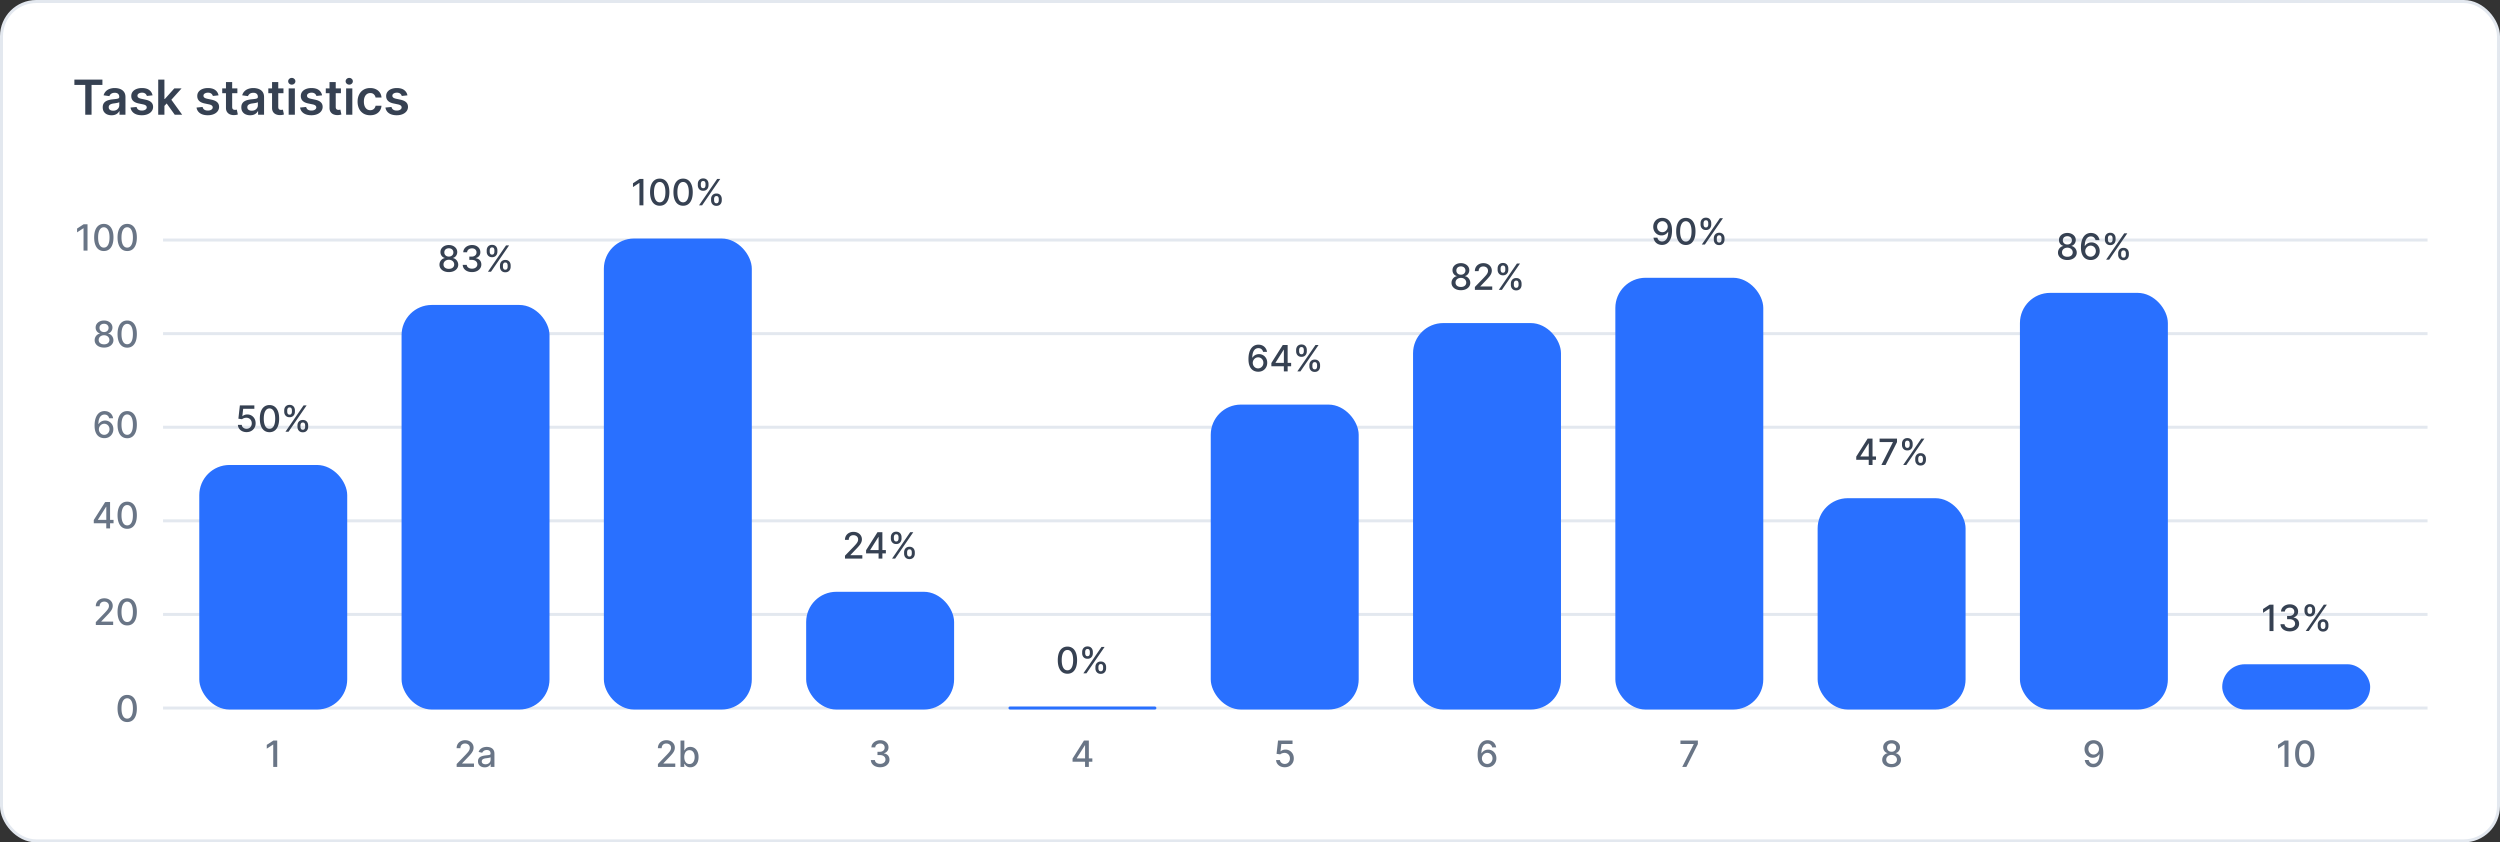
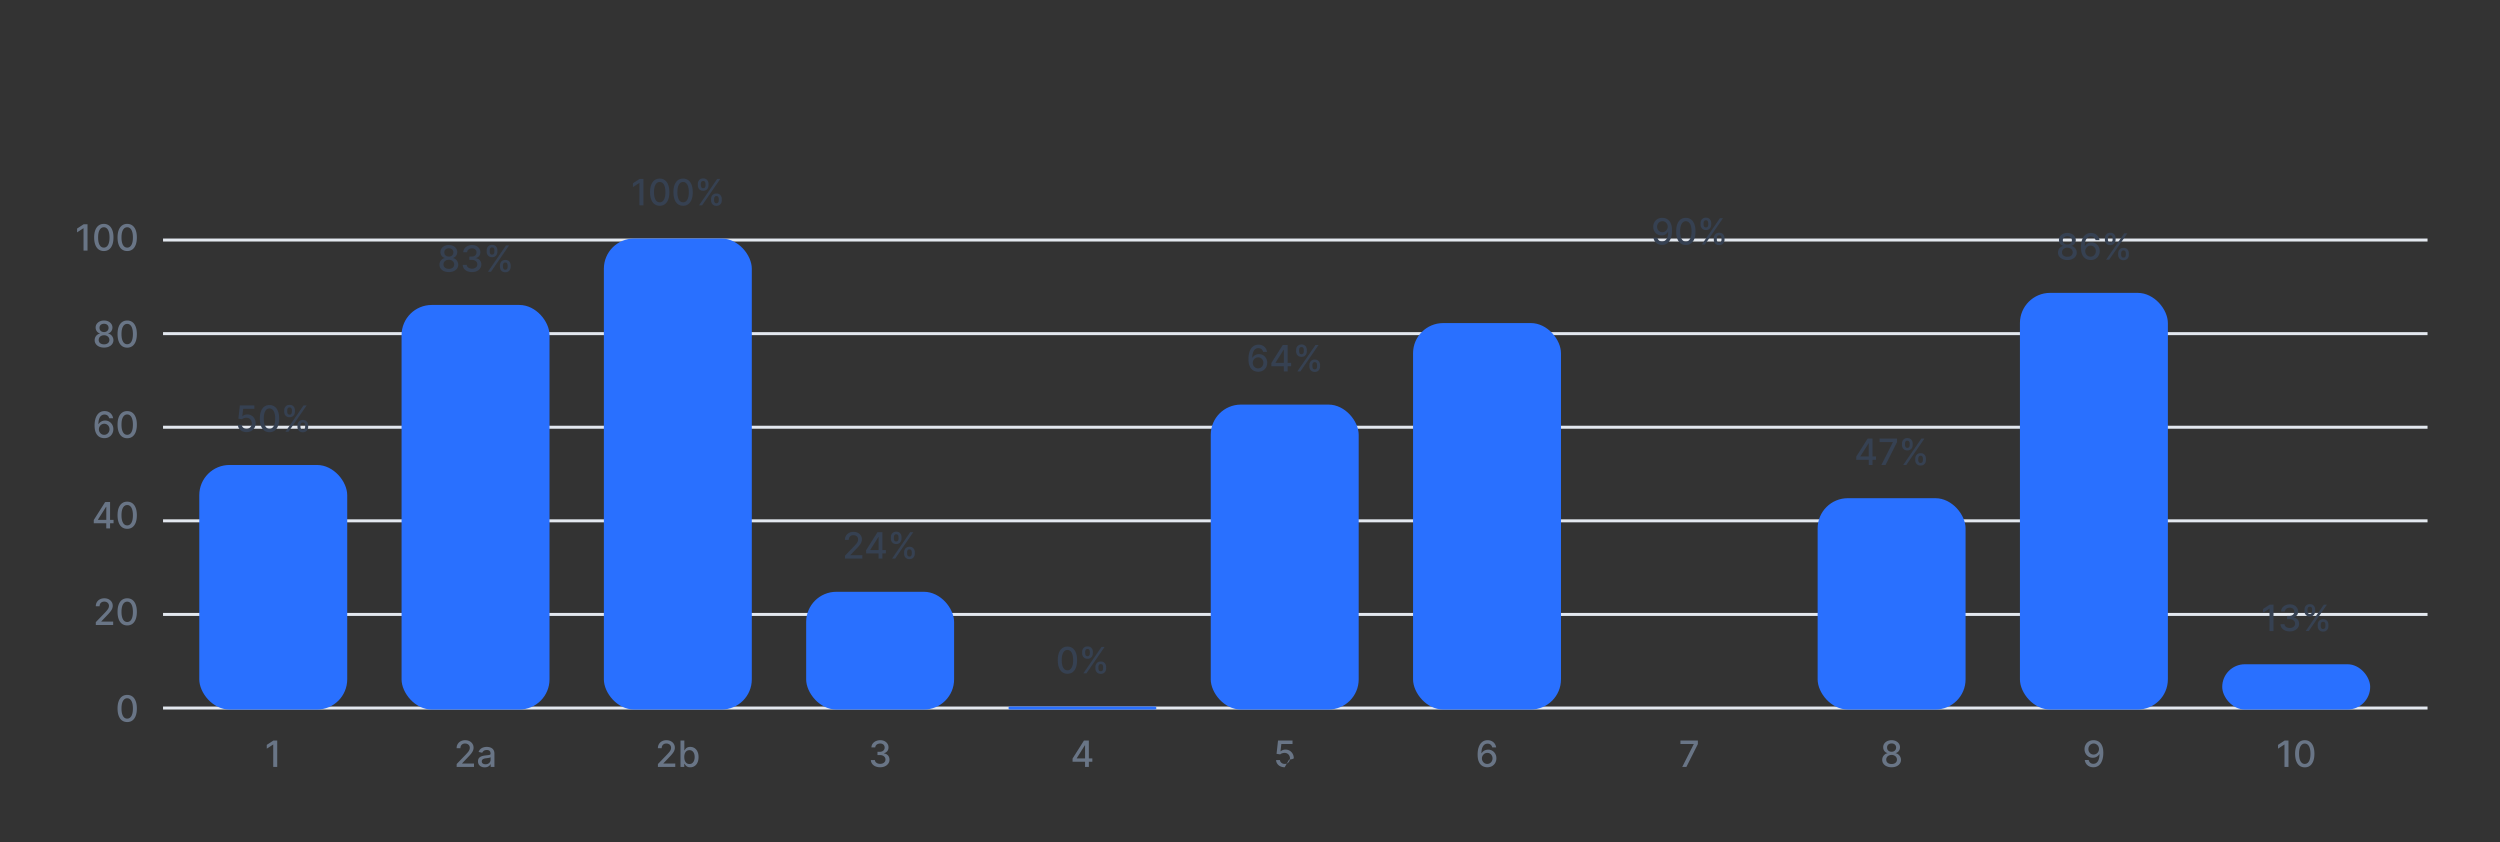
<svg xmlns="http://www.w3.org/2000/svg" width="828" height="279" fill="none">
  <rect width="100%" height="100%" fill="#333333" stroke="none" />
-   <rect width="827" height="278" x=".5" y=".5" fill="#fff" stroke="#E3E8EF" rx="11.5" />
  <path fill="#E3E8EF" d="M54 234h750v1H54zm0-155h750v1H54zm0 31h750v1H54zm0 31h750v1H54zm0 31h750v1H54zm0 31h750v1H54z" />
-   <path fill="#364152" d="M24.636 28.13v-1.766h9.284v1.767h-3.596V38h-2.091v-9.87h-3.597zm12.307 10.046a3.64 3.64 0 0 1-1.494-.295 2.436 2.436 0 0 1-1.046-.887c-.253-.39-.38-.87-.38-1.443 0-.492.09-.9.272-1.221.182-.322.43-.58.745-.773a3.754 3.754 0 0 1 1.062-.438 8.643 8.643 0 0 1 1.233-.221c.512-.053.926-.1 1.245-.142.318-.046.549-.114.693-.205.147-.095.221-.24.221-.437v-.034c0-.428-.127-.76-.38-.995-.254-.235-.62-.352-1.097-.352-.504 0-.903.11-1.199.33-.291.22-.488.479-.59.778l-1.921-.273c.151-.53.401-.973.75-1.33.348-.36.774-.628 1.278-.806a4.891 4.891 0 0 1 1.67-.273c.421 0 .84.05 1.256.148.417.098.798.261 1.142.489.345.223.622.528.83.914.212.387.318.87.318 1.45V38h-1.977v-1.199h-.068a2.49 2.49 0 0 1-.529.682 2.542 2.542 0 0 1-.846.506c-.337.125-.733.187-1.188.187zm.534-1.511c.413 0 .771-.082 1.074-.245a1.8 1.8 0 0 0 .699-.659c.167-.272.25-.57.25-.892v-1.028a.967.967 0 0 1-.33.148 4.66 4.66 0 0 1-.51.119c-.19.034-.378.064-.563.09l-.483.069c-.307.042-.582.11-.824.205a1.369 1.369 0 0 0-.574.397c-.14.167-.21.383-.21.648 0 .379.138.665.414.858.277.193.63.29 1.057.29zm13.04-5.085-1.875.204a1.506 1.506 0 0 0-.278-.534 1.382 1.382 0 0 0-.523-.403c-.22-.103-.489-.154-.807-.154-.428 0-.788.093-1.08.279-.287.185-.43.426-.426.721a.755.755 0 0 0 .279.62c.193.159.511.29.954.392l1.489.318c.826.178 1.44.46 1.84.846.406.387.61.892.614 1.517a2.372 2.372 0 0 1-.482 1.455c-.315.417-.752.742-1.313.977-.56.235-1.204.352-1.932.352-1.068 0-1.928-.223-2.58-.67-.65-.45-1.039-1.078-1.164-1.88l2.006-.194c.09.394.284.691.58.892.295.2.68.301 1.153.301.488 0 .88-.1 1.176-.3.299-.202.449-.45.449-.745a.775.775 0 0 0-.29-.62c-.19-.162-.485-.287-.887-.374l-1.488-.313c-.837-.174-1.457-.468-1.858-.88-.402-.417-.6-.944-.597-1.58-.003-.538.142-1.004.438-1.398.299-.398.714-.704 1.244-.92.534-.22 1.15-.33 1.847-.33 1.022 0 1.827.218 2.414.654.591.435.957 1.024 1.097 1.767zm3.759 3.681-.006-2.483h.33l3.136-3.505h2.403l-3.858 4.295h-.426l-1.58 1.693zM52.4 38V26.364h2.056V38H52.4zm5.477 0-2.841-3.972 1.386-1.448L60.338 38h-2.46zm14.498-6.42-1.875.204a1.506 1.506 0 0 0-.278-.534 1.382 1.382 0 0 0-.523-.403 1.904 1.904 0 0 0-.806-.154c-.429 0-.788.093-1.08.279-.288.185-.43.426-.426.721a.755.755 0 0 0 .278.62c.193.159.512.29.955.392l1.488.318c.826.178 1.44.46 1.841.846.406.387.61.892.614 1.517a2.374 2.374 0 0 1-.483 1.455c-.314.417-.752.742-1.313.977-.56.235-1.204.352-1.931.352-1.069 0-1.928-.223-2.58-.67-.651-.45-1.04-1.078-1.165-1.88l2.006-.194c.09.394.284.691.58.892.295.2.68.301 1.153.301.489 0 .88-.1 1.176-.3.3-.202.449-.45.449-.745a.775.775 0 0 0-.29-.62c-.19-.162-.485-.287-.886-.374l-1.489-.313c-.837-.174-1.456-.468-1.858-.88-.401-.417-.6-.944-.596-1.58-.004-.538.142-1.004.437-1.398.3-.398.714-.704 1.245-.92.534-.22 1.15-.33 1.846-.33 1.023 0 1.828.218 2.415.654.59.435.956 1.024 1.096 1.767zm6.242-2.307v1.59H73.6v-1.59h5.017zm-3.778-2.091h2.056v8.193c0 .276.042.489.125.636a.676.676 0 0 0 .341.296c.14.053.296.08.466.08.129 0 .246-.01.352-.029a3.08 3.08 0 0 0 .25-.051l.347 1.608c-.11.038-.267.08-.472.125-.2.045-.447.072-.738.08a3.354 3.354 0 0 1-1.392-.234 2.165 2.165 0 0 1-.983-.806c-.239-.364-.356-.819-.352-1.364v-8.534zm8.01 10.994a3.64 3.64 0 0 1-1.495-.295 2.428 2.428 0 0 1-1.045-.887c-.254-.39-.381-.87-.381-1.443 0-.492.09-.9.273-1.221.181-.322.43-.58.744-.773a3.755 3.755 0 0 1 1.063-.438 8.644 8.644 0 0 1 1.233-.221c.51-.053.926-.1 1.244-.142.318-.046.549-.114.693-.205.148-.095.222-.24.222-.437v-.034c0-.428-.127-.76-.381-.995s-.62-.352-1.097-.352c-.504 0-.903.11-1.199.33-.291.22-.488.479-.59.778l-1.92-.273c.15-.53.4-.973.75-1.33.348-.36.774-.628 1.278-.806a4.89 4.89 0 0 1 1.67-.273c.42 0 .839.05 1.256.148.416.098.797.261 1.142.489.344.223.62.528.83.914.211.387.317.87.317 1.45V38H85.48v-1.199h-.068a2.51 2.51 0 0 1-.529.682 2.542 2.542 0 0 1-.846.506c-.337.125-.733.187-1.188.187zm.534-1.511c.412 0 .77-.082 1.073-.245a1.81 1.81 0 0 0 .7-.659c.166-.272.25-.57.25-.892v-1.028a.966.966 0 0 1-.33.148 4.655 4.655 0 0 1-.512.119c-.19.034-.377.064-.562.09l-.483.069c-.307.042-.582.11-.824.205a1.368 1.368 0 0 0-.574.397c-.14.167-.21.383-.21.648 0 .379.138.665.415.858.276.193.629.29 1.056.29zm10.5-7.392v1.59h-5.017v-1.59h5.016zm-3.779-2.091h2.057v8.193c0 .276.042.489.125.636.087.144.2.243.34.296.141.053.296.08.467.08.129 0 .246-.01.352-.029.11-.019.193-.036.25-.051l.347 1.608a4.59 4.59 0 0 1-.472.125c-.2.045-.447.072-.739.08a3.354 3.354 0 0 1-1.392-.234 2.166 2.166 0 0 1-.983-.806c-.238-.364-.356-.819-.352-1.364v-8.534zM95.604 38v-8.727h2.056V38h-2.056zm1.034-9.966a1.2 1.2 0 0 1-.841-.324 1.044 1.044 0 0 1-.352-.79c0-.31.117-.573.352-.79a1.19 1.19 0 0 1 .84-.329c.33 0 .61.11.842.33.234.216.352.479.352.79 0 .306-.118.57-.352.79a1.187 1.187 0 0 1-.841.323zm10.035 3.546-1.875.204a1.515 1.515 0 0 0-.278-.534 1.383 1.383 0 0 0-.523-.403c-.22-.103-.488-.154-.807-.154-.428 0-.788.093-1.079.279-.288.185-.43.426-.426.721a.755.755 0 0 0 .278.62c.193.159.511.29.955.392l1.488.318c.826.178 1.44.46 1.841.846.405.387.61.892.614 1.517a2.376 2.376 0 0 1-.483 1.455c-.315.417-.752.742-1.313.977-.56.235-1.204.352-1.931.352-1.069 0-1.929-.223-2.58-.67-.651-.45-1.04-1.078-1.165-1.88l2.006-.194c.091.394.284.691.579.892.296.2.68.301 1.154.301.488 0 .881-.1 1.176-.3.299-.202.449-.45.449-.745a.776.776 0 0 0-.29-.62c-.189-.162-.485-.287-.886-.374l-1.489-.313c-.837-.174-1.456-.468-1.858-.88-.401-.417-.6-.944-.597-1.58-.003-.538.143-1.004.438-1.398.299-.398.714-.704 1.244-.92.534-.22 1.15-.33 1.847-.33 1.023 0 1.828.218 2.415.654.591.435.956 1.024 1.096 1.767zm6.242-2.307v1.59h-5.017v-1.59h5.017zm-3.779-2.091h2.057v8.193c0 .276.042.489.125.636a.675.675 0 0 0 .341.296c.14.053.296.08.466.08.129 0 .246-.01.352-.029.11-.019.193-.036.25-.051l.347 1.608c-.11.038-.267.08-.472.125a3.86 3.86 0 0 1-.738.08 3.349 3.349 0 0 1-1.392-.234 2.163 2.163 0 0 1-.983-.806c-.239-.364-.356-.819-.353-1.364v-8.534zM114.635 38v-8.727h2.057V38h-2.057zm1.034-9.966a1.2 1.2 0 0 1-.841-.324 1.043 1.043 0 0 1-.352-.79c0-.31.117-.573.352-.79.235-.219.515-.329.841-.329.33 0 .61.11.841.33.235.216.352.479.352.79 0 .306-.117.57-.352.79a1.186 1.186 0 0 1-.841.323zm6.945 10.136c-.872 0-1.62-.19-2.245-.573a3.832 3.832 0 0 1-1.437-1.586c-.334-.678-.5-1.458-.5-2.34 0-.887.17-1.67.511-2.347a3.817 3.817 0 0 1 1.443-1.591c.625-.383 1.364-.574 2.216-.574.709 0 1.336.13 1.881.392.549.258.987.623 1.312 1.097.326.47.512 1.019.557 1.647h-1.966a1.877 1.877 0 0 0-.568-1.05c-.295-.285-.691-.427-1.187-.427-.421 0-.79.114-1.108.341-.318.224-.567.546-.745.966-.174.42-.261.924-.261 1.511 0 .595.087 1.106.261 1.534.175.425.419.752.733.983.319.228.692.341 1.12.341.303 0 .574-.056.812-.17.243-.118.445-.286.608-.506.163-.22.275-.487.335-.801h1.966a3.429 3.429 0 0 1-.545 1.642 3.238 3.238 0 0 1-1.284 1.114c-.542.265-1.178.397-1.909.397zm12.325-6.59-1.875.204a1.515 1.515 0 0 0-.278-.534 1.39 1.39 0 0 0-.523-.403 1.906 1.906 0 0 0-.807-.154c-.428 0-.788.093-1.08.279-.287.185-.43.426-.426.721a.753.753 0 0 0 .279.62c.193.159.511.29.954.392l1.489.318c.826.178 1.439.46 1.841.846.405.387.61.892.613 1.517a2.363 2.363 0 0 1-.483 1.455c-.314.417-.751.742-1.312.977s-1.205.352-1.932.352c-1.068 0-1.928-.223-2.579-.67-.652-.45-1.04-1.078-1.165-1.88l2.006-.194c.09.394.284.691.579.892.296.2.68.301 1.153.301.489 0 .881-.1 1.177-.3.299-.202.448-.45.448-.745a.775.775 0 0 0-.289-.62c-.19-.162-.485-.287-.887-.374l-1.488-.313c-.837-.174-1.457-.468-1.858-.88-.402-.417-.601-.944-.597-1.58-.004-.538.142-1.004.438-1.398.299-.398.714-.704 1.244-.92.534-.22 1.15-.33 1.847-.33 1.022 0 1.827.218 2.414.654.591.435.957 1.024 1.097 1.767z" />
  <path fill="#697586" d="M42.132 239.145c-.673-.003-1.249-.181-1.726-.533-.477-.352-.842-.865-1.095-1.538s-.38-1.485-.38-2.433c0-.946.127-1.755.38-2.425.255-.671.622-1.182 1.1-1.534.48-.352 1.053-.529 1.72-.529.668 0 1.24.178 1.718.533.477.352.842.864 1.095 1.534.256.668.384 1.475.384 2.421 0 .951-.127 1.764-.38 2.437-.252.671-.617 1.183-1.095 1.538-.477.353-1.05.529-1.721.529zm0-1.138c.59 0 1.052-.288 1.385-.865.335-.577.502-1.41.502-2.501 0-.725-.076-1.337-.23-1.837-.15-.503-.367-.884-.652-1.142a1.428 1.428 0 0 0-1.005-.392c-.588 0-1.05.29-1.385.869-.335.58-.505 1.414-.507 2.502 0 .727.075 1.342.226 1.845.153.5.37.879.651 1.138.282.255.62.383 1.015.383zM28.986 74.273V83h-1.32v-7.406h-.052l-2.088 1.363v-1.261l2.178-1.423h1.282zm5.4 8.872c-.674-.003-1.249-.18-1.726-.533-.477-.352-.842-.865-1.095-1.538s-.38-1.484-.38-2.433c0-.946.127-1.755.38-2.425.255-.67.622-1.182 1.1-1.534.48-.353 1.053-.529 1.72-.529.668 0 1.24.178 1.718.533.477.352.842.864 1.095 1.534.256.668.384 1.475.384 2.42 0 .952-.127 1.765-.38 2.438-.252.67-.617 1.183-1.095 1.538-.477.353-1.05.529-1.721.529zm0-1.138c.59 0 1.052-.288 1.385-.865.335-.577.502-1.41.502-2.501 0-.725-.076-1.337-.23-1.837-.15-.503-.368-.883-.652-1.142a1.427 1.427 0 0 0-1.005-.392c-.588 0-1.05.29-1.385.87-.335.579-.505 1.413-.507 2.5 0 .728.075 1.343.225 1.846.154.5.371.88.652 1.138.282.255.62.383 1.015.383zm7.746 1.138c-.673-.003-1.249-.18-1.726-.533-.477-.352-.842-.865-1.095-1.538s-.38-1.484-.38-2.433c0-.946.127-1.755.38-2.425.255-.67.622-1.182 1.1-1.534.48-.353 1.053-.529 1.72-.529.668 0 1.24.178 1.718.533.477.352.842.864 1.095 1.534.256.668.384 1.475.384 2.42 0 .952-.127 1.765-.38 2.438-.252.67-.617 1.183-1.095 1.538-.477.353-1.05.529-1.721.529zm0-1.138c.59 0 1.052-.288 1.385-.865.335-.577.502-1.41.502-2.501 0-.725-.076-1.337-.23-1.837-.15-.503-.367-.883-.652-1.142a1.427 1.427 0 0 0-1.005-.392c-.588 0-1.05.29-1.385.87-.335.579-.505 1.413-.507 2.5 0 .728.075 1.343.226 1.846.153.5.37.88.651 1.138.282.255.62.383 1.015.383zm-7.672 33.112c-.61 0-1.15-.105-1.62-.315-.465-.21-.83-.5-1.094-.869a2.094 2.094 0 0 1-.392-1.262 2.22 2.22 0 0 1 .86-1.798c.267-.21.566-.344.895-.401v-.051a1.76 1.76 0 0 1-1.044-.699 2.041 2.041 0 0 1-.387-1.244 2.04 2.04 0 0 1 .353-1.193 2.48 2.48 0 0 1 .993-.831c.42-.202.9-.303 1.436-.303.532 0 1.006.103 1.423.307.421.202.752.479.993.831.242.35.364.746.367 1.189a2.07 2.07 0 0 1-.4 1.244 1.774 1.774 0 0 1-1.032.699v.051c.327.057.62.191.882.401.264.207.475.467.63.78.16.309.24.649.244 1.018a2.14 2.14 0 0 1-.4 1.262c-.265.369-.632.659-1.1.869-.466.21-1.002.315-1.607.315zm0-1.078c.361 0 .673-.059.938-.179a1.45 1.45 0 0 0 .613-.507c.145-.219.22-.474.222-.767a1.436 1.436 0 0 0-.239-.805 1.59 1.59 0 0 0-.626-.55 1.98 1.98 0 0 0-.908-.2c-.343 0-.649.066-.916.2a1.583 1.583 0 0 0-.63.55 1.404 1.404 0 0 0-.227.805c-.002.293.067.548.21.767.144.216.35.385.617.507.267.12.583.179.946.179zm0-4.061c.29 0 .547-.058.771-.175a1.32 1.32 0 0 0 .529-.485c.13-.208.197-.451.2-.729a1.35 1.35 0 0 0-.196-.716 1.244 1.244 0 0 0-.524-.473 1.7 1.7 0 0 0-.78-.17c-.3 0-.565.056-.792.17a1.244 1.244 0 0 0-.708 1.189c-.003.278.06.521.188.729.128.207.304.369.528.485.227.117.489.175.784.175zm7.672 5.165c-.673-.003-1.249-.181-1.726-.533-.477-.352-.842-.865-1.095-1.538s-.38-1.485-.38-2.433c0-.946.127-1.755.38-2.425.255-.671.622-1.182 1.1-1.534.48-.352 1.053-.529 1.72-.529.668 0 1.24.178 1.718.533.477.352.842.864 1.095 1.534.256.668.384 1.475.384 2.421 0 .951-.127 1.764-.38 2.437-.252.671-.617 1.183-1.095 1.538-.477.353-1.05.529-1.721.529zm0-1.138c.59 0 1.052-.288 1.385-.865.335-.577.502-1.41.502-2.501 0-.725-.076-1.337-.23-1.837-.15-.503-.367-.884-.652-1.142a1.428 1.428 0 0 0-1.005-.392c-.588 0-1.05.29-1.385.869-.335.58-.505 1.414-.507 2.502 0 .727.075 1.342.226 1.845.153.5.37.879.651 1.138.282.255.62.383 1.015.383zm-7.621 31.112a3.486 3.486 0 0 1-1.15-.213 2.683 2.683 0 0 1-1.023-.682c-.307-.318-.553-.745-.737-1.282-.182-.537-.273-1.208-.273-2.012 0-.761.075-1.437.226-2.028.153-.591.374-1.09.66-1.496.287-.409.634-.72 1.04-.933a2.9 2.9 0 0 1 1.368-.32c.52 0 .982.103 1.385.307a2.6 2.6 0 0 1 .98.848c.253.361.414.772.482 1.232h-1.3a1.679 1.679 0 0 0-.524-.891c-.262-.23-.602-.345-1.023-.345-.639 0-1.138.278-1.496.835-.355.557-.534 1.331-.536 2.323h.063c.151-.248.336-.458.554-.631a2.5 2.5 0 0 1 .742-.405c.275-.096.565-.145.87-.145a2.6 2.6 0 0 1 1.371.371c.412.244.74.582.985 1.014.244.432.366.926.366 1.483s-.126 1.061-.38 1.513c-.25.452-.601.81-1.056 1.074-.454.261-.986.389-1.594.383zm-.004-1.108c.335 0 .635-.082.9-.247a1.78 1.78 0 0 0 .626-.665c.153-.278.23-.589.23-.933 0-.335-.075-.64-.226-.916a1.702 1.702 0 0 0-.614-.656 1.634 1.634 0 0 0-.886-.243 1.695 1.695 0 0 0-1.266.545c-.162.171-.29.367-.383.588a1.795 1.795 0 0 0-.137.695 1.858 1.858 0 0 0 .852 1.581c.268.168.569.251.904.251zm7.625 1.134c-.673-.003-1.249-.181-1.726-.533-.477-.352-.842-.865-1.095-1.538s-.38-1.485-.38-2.433c0-.946.127-1.755.38-2.425.255-.671.622-1.182 1.1-1.534.48-.352 1.053-.529 1.72-.529.668 0 1.24.178 1.718.533.477.352.842.864 1.095 1.534.256.668.384 1.475.384 2.421 0 .951-.127 1.764-.38 2.437-.252.671-.617 1.183-1.095 1.538-.477.353-1.05.529-1.721.529zm0-1.138c.59 0 1.052-.288 1.385-.865.335-.577.502-1.41.502-2.501 0-.725-.076-1.337-.23-1.837-.15-.503-.367-.884-.652-1.142a1.428 1.428 0 0 0-1.005-.392c-.588 0-1.05.29-1.385.869-.335.58-.505 1.414-.507 2.502 0 .727.075 1.342.226 1.845.153.5.37.879.651 1.138.282.255.62.383 1.015.383zm-11.073 29.288v-1.065l3.77-5.957h.84v1.568h-.532l-2.698 4.27v.068h5.17v1.116h-6.55zM35.196 175v-2.028l.009-.486v-6.213h1.248V175h-1.257zm6.936.145c-.673-.003-1.249-.181-1.726-.533-.477-.352-.842-.865-1.095-1.538s-.38-1.485-.38-2.433c0-.946.127-1.755.38-2.425.255-.671.622-1.182 1.1-1.534.48-.352 1.053-.529 1.72-.529.668 0 1.24.178 1.718.533.477.352.842.864 1.095 1.534.256.668.384 1.475.384 2.421 0 .951-.127 1.764-.38 2.437-.252.671-.617 1.183-1.095 1.538-.477.353-1.05.529-1.721.529zm0-1.138c.59 0 1.052-.288 1.385-.865.335-.577.502-1.41.502-2.501 0-.725-.076-1.337-.23-1.837-.15-.503-.367-.884-.652-1.142a1.428 1.428 0 0 0-1.005-.392c-.588 0-1.05.29-1.385.869-.335.58-.505 1.414-.507 2.502 0 .727.075 1.342.226 1.845.153.5.37.879.651 1.138.282.255.62.383 1.015.383zM31.734 207v-.955l2.953-3.059c.316-.333.575-.624.78-.874a3.34 3.34 0 0 0 .465-.72c.102-.227.153-.469.153-.724 0-.29-.068-.54-.205-.75a1.332 1.332 0 0 0-.558-.49 1.768 1.768 0 0 0-.797-.175c-.312 0-.585.064-.818.192a1.309 1.309 0 0 0-.537.541 1.703 1.703 0 0 0-.187.818h-1.257c0-.531.122-.996.366-1.393a2.49 2.49 0 0 1 1.006-.925c.426-.222.91-.333 1.453-.333.548 0 1.031.11 1.449.329.42.215.748.511.984.886.236.372.354.793.354 1.261 0 .324-.061.641-.184.951-.119.309-.328.654-.626 1.035-.298.378-.713.837-1.244 1.376l-1.735 1.816v.064h3.93V207h-5.745zm10.398.145c-.673-.003-1.249-.181-1.726-.533-.477-.352-.842-.865-1.095-1.538s-.38-1.485-.38-2.433c0-.946.127-1.755.38-2.425.255-.671.622-1.182 1.1-1.534.48-.352 1.053-.529 1.72-.529.668 0 1.24.178 1.718.533.477.352.842.864 1.095 1.534.256.668.384 1.475.384 2.421 0 .951-.127 1.764-.38 2.437-.252.671-.617 1.183-1.095 1.538-.477.353-1.05.529-1.721.529zm0-1.138c.59 0 1.052-.288 1.385-.865.335-.577.502-1.41.502-2.501 0-.725-.076-1.337-.23-1.837-.15-.503-.367-.884-.652-1.142a1.428 1.428 0 0 0-1.005-.392c-.588 0-1.05.29-1.385.869-.335.58-.505 1.414-.507 2.502 0 .727.075 1.342.226 1.845.153.5.37.879.651 1.138.282.255.62.383 1.015.383z" />
  <path fill="#364152" d="M213.1 59.273V68h-1.321v-7.406h-.051l-2.088 1.363v-1.261l2.177-1.423h1.283zm5.399 8.872c-.673-.003-1.249-.18-1.726-.533-.477-.352-.842-.865-1.095-1.538s-.379-1.484-.379-2.433c0-.946.126-1.755.379-2.425.256-.67.622-1.182 1.099-1.534.48-.352 1.054-.529 1.722-.529.668 0 1.24.178 1.717.533.478.352.843.864 1.095 1.534.256.668.384 1.475.384 2.42 0 .952-.126 1.765-.379 2.438-.253.67-.618 1.183-1.095 1.538-.478.353-1.052.529-1.722.529zm0-1.138c.591 0 1.052-.288 1.385-.865.335-.577.503-1.41.503-2.501 0-.725-.077-1.337-.23-1.837-.151-.503-.368-.884-.652-1.142a1.43 1.43 0 0 0-1.006-.392c-.588 0-1.05.29-1.385.87-.335.579-.504 1.413-.507 2.5 0 .728.075 1.343.226 1.846.153.5.37.88.652 1.138.281.255.619.383 1.014.383zm7.746 1.138c-.673-.003-1.249-.18-1.726-.533-.477-.352-.842-.865-1.095-1.538s-.379-1.484-.379-2.433c0-.946.126-1.755.379-2.425.256-.67.622-1.182 1.099-1.534.481-.352 1.054-.529 1.722-.529.668 0 1.24.178 1.717.533.478.352.843.864 1.096 1.534.255.668.383 1.475.383 2.42 0 .952-.126 1.765-.379 2.438-.253.67-.618 1.183-1.095 1.538-.478.353-1.052.529-1.722.529zm0-1.138c.591 0 1.053-.288 1.385-.865.335-.577.503-1.41.503-2.501 0-.725-.077-1.337-.23-1.837-.151-.503-.368-.884-.652-1.142a1.43 1.43 0 0 0-1.006-.392c-.588 0-1.05.29-1.385.87-.335.579-.504 1.413-.507 2.5 0 .728.075 1.343.226 1.846.153.5.371.88.652 1.138.281.255.619.383 1.014.383zm9.263-.643v-.46c0-.33.068-.631.205-.904.139-.276.341-.496.605-.66.267-.168.589-.252.967-.252.387 0 .71.083.972.247.261.165.459.385.592.66.136.276.205.579.205.908v.46c0 .33-.069.633-.205.908a1.638 1.638 0 0 1-.601.66c-.261.166-.582.248-.963.248-.383 0-.707-.082-.971-.247a1.631 1.631 0 0 1-.601-.66 2.01 2.01 0 0 1-.205-.908zm.993-.46v.46c0 .244.058.465.175.664.116.2.319.299.609.299.287 0 .487-.1.601-.299.114-.199.17-.42.17-.664v-.46a1.34 1.34 0 0 0-.166-.665c-.108-.2-.309-.299-.605-.299-.284 0-.486.1-.605.299a1.27 1.27 0 0 0-.179.664zm-5.382-4.535v-.46c0-.33.068-.632.205-.908a1.63 1.63 0 0 1 .605-.66c.267-.165.589-.247.967-.247.386 0 .71.082.972.247.261.165.458.385.592.66.133.276.2.579.2.908v.46c0 .33-.068.632-.204.908a1.614 1.614 0 0 1-.597.66c-.261.165-.582.248-.963.248-.386 0-.712-.083-.976-.248a1.647 1.647 0 0 1-.596-.66 2.01 2.01 0 0 1-.205-.908zm.997-.46v.46c0 .245.057.466.171.665.116.199.319.298.609.298.284 0 .483-.099.597-.298.116-.199.174-.42.174-.665v-.46a1.34 1.34 0 0 0-.166-.665c-.111-.199-.312-.298-.605-.298-.284 0-.486.1-.605.298-.117.2-.175.42-.175.665zM231.524 68l6-8.727h1.018l-6 8.727h-1.018z" />
  <rect width="49" height="156" x="200" y="79" fill="#2970FF" rx="10" />
  <path fill="#697586" d="M217.904 254v-.955l2.953-3.059c.315-.333.575-.624.78-.874.207-.253.362-.493.464-.72.103-.227.154-.469.154-.724 0-.29-.068-.54-.205-.75a1.329 1.329 0 0 0-.558-.49 1.768 1.768 0 0 0-.797-.175c-.312 0-.585.064-.818.192a1.308 1.308 0 0 0-.537.541 1.703 1.703 0 0 0-.187.818h-1.258c0-.531.123-.996.367-1.393a2.483 2.483 0 0 1 1.006-.925c.426-.222.91-.333 1.453-.333.548 0 1.031.11 1.449.329.42.215.748.511.984.886.236.372.354.793.354 1.261 0 .324-.061.641-.184.951-.119.309-.328.654-.626 1.035-.298.378-.713.837-1.244 1.376l-1.735 1.816v.064h3.929V254h-5.744zm7.479 0v-8.727h1.274v3.243h.076c.074-.137.181-.294.32-.473s.332-.336.58-.469c.247-.136.573-.205.98-.205.528 0 1 .134 1.415.401.414.267.74.652.975 1.155.239.503.358 1.108.358 1.815 0 .707-.118 1.314-.353 1.82-.236.502-.56.89-.972 1.163-.412.27-.882.405-1.41.405-.398 0-.723-.067-.976-.2a1.853 1.853 0 0 1-.588-.469 3.61 3.61 0 0 1-.329-.477h-.106V254h-1.244zm1.248-3.273c0 .46.067.864.2 1.211.134.346.327.617.58.813.253.194.563.29.929.29.381 0 .699-.101.955-.302a1.89 1.89 0 0 0 .579-.831c.134-.35.2-.743.2-1.181 0-.432-.065-.819-.196-1.163a1.777 1.777 0 0 0-.579-.814c-.256-.199-.575-.298-.959-.298-.369 0-.682.095-.937.285a1.759 1.759 0 0 0-.576.797 3.34 3.34 0 0 0-.196 1.193z" />
  <path fill="#364152" d="M148.661 90.12c-.61 0-1.15-.106-1.619-.316-.466-.21-.831-.5-1.095-.87a2.092 2.092 0 0 1-.392-1.26 2.214 2.214 0 0 1 .861-1.799c.267-.21.565-.344.895-.4v-.052a1.76 1.76 0 0 1-1.044-.699 2.04 2.04 0 0 1-.388-1.244 2.045 2.045 0 0 1 .353-1.193c.242-.352.573-.63.993-.831a3.281 3.281 0 0 1 1.436-.303c.532 0 1.006.103 1.424.307.42.202.751.479.993.831.241.35.363.746.366 1.19a2.075 2.075 0 0 1-.4 1.243 1.782 1.782 0 0 1-1.032.7v.05a1.9 1.9 0 0 1 .882.401c.265.207.475.467.631.78.159.31.24.649.243 1.018a2.133 2.133 0 0 1-.401 1.262c-.264.369-.63.659-1.099.869-.466.21-1.001.315-1.607.315zm0-1.079c.361 0 .674-.06.938-.179.264-.122.469-.291.614-.507a1.39 1.39 0 0 0 .221-.767 1.432 1.432 0 0 0-.239-.805 1.59 1.59 0 0 0-.626-.55 1.985 1.985 0 0 0-.908-.2c-.343 0-.649.066-.916.2a1.582 1.582 0 0 0-.63.55 1.4 1.4 0 0 0-.226.805 1.35 1.35 0 0 0 .208.767c.145.216.351.385.618.507.267.12.583.18.946.18zm0-4.06c.29 0 .547-.06.772-.176.224-.116.4-.278.528-.485.131-.208.198-.45.2-.73a1.34 1.34 0 0 0-.196-.715 1.242 1.242 0 0 0-.524-.473 1.702 1.702 0 0 0-.78-.17c-.301 0-.565.056-.792.17a1.24 1.24 0 0 0-.524.473 1.326 1.326 0 0 0-.184.716c-.002.278.06.521.188.729.128.207.304.369.528.485.228.117.489.175.784.175zm7.672 5.138c-.585 0-1.108-.1-1.568-.302a2.659 2.659 0 0 1-1.087-.84 2.23 2.23 0 0 1-.426-1.253h1.338c.017.259.104.483.26.674.159.187.366.332.622.434.256.103.54.154.852.154.344 0 .648-.06.912-.18.267-.118.476-.285.627-.498.15-.216.226-.464.226-.746 0-.292-.076-.55-.226-.77a1.472 1.472 0 0 0-.652-.53c-.284-.127-.628-.191-1.031-.191h-.738v-1.074h.738c.323 0 .607-.058.852-.175.247-.116.44-.278.579-.485.14-.21.209-.456.209-.738 0-.27-.061-.504-.183-.703a1.231 1.231 0 0 0-.511-.473 1.665 1.665 0 0 0-.776-.17c-.284 0-.55.052-.797.157a1.48 1.48 0 0 0-.597.444c-.153.19-.235.419-.247.686h-1.274c.014-.472.154-.887.418-1.245a2.697 2.697 0 0 1 1.057-.839 3.437 3.437 0 0 1 1.457-.303c.56 0 1.043.11 1.449.328.409.216.724.505.946.866.224.36.335.755.332 1.184.003.489-.133.904-.409 1.245-.273.34-.636.57-1.091.686v.068c.58.088 1.029.318 1.347.69.321.372.48.834.477 1.385.003.48-.131.91-.4 1.291a2.73 2.73 0 0 1-1.096.9c-.463.215-.992.323-1.589.323zm9.251-1.755v-.46c0-.33.069-.631.205-.904.139-.276.341-.496.605-.66.267-.168.589-.252.967-.252.387 0 .711.083.972.247.261.165.459.385.592.66.137.276.205.579.205.908v.46c0 .33-.068.633-.205.908a1.631 1.631 0 0 1-.601.66c-.261.166-.582.248-.963.248-.383 0-.707-.082-.971-.247a1.638 1.638 0 0 1-.601-.66 2.023 2.023 0 0 1-.205-.908zm.993-.46v.46c0 .244.058.465.175.664.116.2.32.299.609.299.287 0 .488-.1.601-.299.114-.199.171-.42.171-.664v-.46a1.34 1.34 0 0 0-.167-.665c-.108-.2-.309-.299-.605-.299-.284 0-.485.1-.605.299a1.27 1.27 0 0 0-.179.664zm-5.382-4.535v-.46c0-.33.068-.632.205-.908.139-.275.341-.495.605-.66.267-.165.589-.247.967-.247.386 0 .71.082.972.247.261.165.459.385.592.66.134.276.2.578.2.908v.46c0 .33-.068.632-.204.908a1.614 1.614 0 0 1-.597.66c-.261.165-.582.248-.963.248-.386 0-.712-.083-.976-.248a1.647 1.647 0 0 1-.596-.66 2.01 2.01 0 0 1-.205-.908zm.997-.46v.46c0 .245.057.466.171.665.116.199.319.298.609.298.284 0 .483-.099.597-.298.116-.199.174-.42.174-.665v-.46a1.34 1.34 0 0 0-.166-.665c-.111-.198-.312-.298-.605-.298-.284 0-.486.1-.605.298-.116.2-.175.42-.175.665zM161.6 90l6-8.727h1.018l-6 8.727H161.6z" />
  <rect width="49" height="134" x="133" y="101" fill="#2970FF" rx="10" />
  <path fill="#697586" d="M151.244 254v-.955l2.953-3.059c.315-.333.575-.624.78-.874.207-.253.362-.493.464-.72.103-.227.154-.469.154-.724 0-.29-.069-.54-.205-.75a1.329 1.329 0 0 0-.558-.49 1.77 1.77 0 0 0-.797-.175 1.67 1.67 0 0 0-.818.192 1.308 1.308 0 0 0-.537.541 1.703 1.703 0 0 0-.188.818h-1.257c0-.531.122-.996.367-1.393a2.487 2.487 0 0 1 1.005-.925 3.103 3.103 0 0 1 1.454-.333c.548 0 1.031.11 1.448.329.421.215.749.511.985.886.236.372.353.793.353 1.261 0 .324-.061.641-.183.951-.119.309-.328.654-.626 1.035-.298.378-.713.837-1.244 1.376l-1.735 1.816v.064h3.929V254h-5.744zm9.281.145c-.415 0-.79-.077-1.125-.23a1.892 1.892 0 0 1-.797-.678c-.193-.295-.29-.657-.29-1.086 0-.37.071-.674.213-.912.143-.239.334-.428.576-.567.241-.139.511-.244.809-.315.299-.071.603-.125.912-.162l.955-.111c.244-.031.422-.081.533-.149.11-.069.166-.179.166-.333v-.03c0-.372-.105-.66-.316-.865-.207-.204-.517-.306-.929-.306-.429 0-.767.095-1.014.285-.244.188-.413.396-.507.626l-1.197-.272c.142-.398.349-.719.622-.963.275-.247.592-.426.95-.537a3.697 3.697 0 0 1 1.129-.171c.262 0 .539.032.831.094.296.06.571.171.827.332.259.162.47.394.635.695.165.298.247.686.247 1.163V254h-1.244v-.895h-.051a1.818 1.818 0 0 1-.371.486 1.966 1.966 0 0 1-.635.396 2.466 2.466 0 0 1-.929.158zm.277-1.023c.352 0 .653-.069.903-.209.253-.139.445-.321.576-.545.133-.227.2-.47.2-.729v-.844c-.045.046-.134.089-.264.128-.128.037-.274.07-.439.098l-.482.073-.392.051a3.125 3.125 0 0 0-.677.158c-.202.073-.364.18-.486.319-.119.137-.179.318-.179.546 0 .315.116.554.349.716.233.159.53.238.891.238z" />
  <path fill="#364152" d="M81.658 143.119a3.28 3.28 0 0 1-1.44-.307 2.612 2.612 0 0 1-1.015-.852 2.249 2.249 0 0 1-.405-1.236h1.279c.031.375.197.684.498.925.301.242.662.362 1.083.362.335 0 .632-.076.89-.23.262-.156.466-.37.614-.643a1.9 1.9 0 0 0 .226-.933c0-.356-.077-.672-.23-.951a1.7 1.7 0 0 0-.635-.656 1.796 1.796 0 0 0-.92-.243c-.265 0-.53.046-.798.136a1.865 1.865 0 0 0-.647.358l-1.206-.179.49-4.397h4.798v1.129h-3.703l-.277 2.442h.051c.17-.165.396-.303.678-.414.284-.11.588-.166.912-.166.53 0 1.004.127 1.419.379.417.253.745.598.984 1.036.242.435.36.935.358 1.5a2.917 2.917 0 0 1-.384 1.513 2.78 2.78 0 0 1-1.065 1.048c-.452.253-.97.379-1.555.379zm7.599.026c-.674-.003-1.249-.181-1.726-.533-.477-.352-.842-.865-1.095-1.538s-.38-1.485-.38-2.433c0-.946.127-1.755.38-2.425.255-.671.622-1.182 1.1-1.534.48-.352 1.053-.529 1.72-.529.668 0 1.24.178 1.718.533.477.352.842.864 1.095 1.534.256.668.384 1.475.384 2.421 0 .951-.127 1.764-.38 2.437-.252.671-.617 1.183-1.095 1.538-.477.353-1.05.529-1.721.529zm0-1.138c.59 0 1.052-.288 1.385-.865.335-.577.502-1.41.502-2.501 0-.725-.076-1.337-.23-1.837-.15-.503-.368-.884-.652-1.142a1.428 1.428 0 0 0-1.005-.392c-.588 0-1.05.29-1.385.869-.335.58-.504 1.414-.507 2.502 0 .727.075 1.342.226 1.845.153.5.37.879.652 1.138.28.255.619.383 1.014.383zm9.263-.643v-.461c0-.329.068-.63.204-.903a1.64 1.64 0 0 1 .605-.661c.268-.167.59-.251.968-.251.386 0 .71.082.971.247.262.165.459.385.593.661.136.275.204.578.204.907v.461c0 .329-.068.632-.204.907a1.647 1.647 0 0 1-.601.661c-.261.165-.582.247-.963.247-.384 0-.707-.082-.972-.247a1.641 1.641 0 0 1-.6-.661 2.016 2.016 0 0 1-.205-.907zm.993-.461v.461c0 .244.058.466.174.664.117.199.32.299.61.299.287 0 .487-.1.601-.299.113-.198.17-.42.17-.664v-.461c0-.244-.055-.466-.166-.664-.108-.199-.31-.299-.605-.299-.284 0-.486.1-.605.299-.12.198-.18.42-.18.664zm-5.382-4.534v-.46c0-.329.068-.632.204-.908.14-.275.341-.495.605-.66.267-.165.59-.247.968-.247.386 0 .71.082.971.247.262.165.46.385.593.66.133.276.2.579.2.908v.46c0 .33-.068.632-.205.908a1.61 1.61 0 0 1-.596.661c-.262.164-.583.247-.963.247-.387 0-.712-.083-.976-.247a1.651 1.651 0 0 1-.597-.661 2.02 2.02 0 0 1-.204-.908zm.997-.46v.46c0 .245.057.466.17.665.117.199.32.298.61.298.284 0 .483-.099.596-.298.117-.199.175-.42.175-.665v-.46c0-.244-.055-.466-.166-.665-.111-.199-.313-.298-.605-.298-.284 0-.486.099-.605.298a1.293 1.293 0 0 0-.175.665zM94.535 143l6.001-8.727h1.018l-6 8.727h-1.019z" />
  <rect width="49" height="81" x="66" y="154" fill="#2970FF" rx="10" />
  <path fill="#697586" d="M91.815 245.273V254h-1.321v-7.406h-.052l-2.088 1.363v-1.261l2.178-1.423h1.283z" />
  <path fill="#364152" d="M416.677 123.119a3.484 3.484 0 0 1-1.15-.213 2.686 2.686 0 0 1-1.023-.682c-.307-.318-.552-.745-.737-1.282-.182-.537-.273-1.208-.273-2.012 0-.761.075-1.437.226-2.028.153-.591.374-1.09.661-1.496.286-.409.633-.72 1.039-.933.407-.213.862-.32 1.368-.32.52 0 .982.103 1.385.307a2.6 2.6 0 0 1 .98.848c.253.361.414.772.482 1.232h-1.3a1.68 1.68 0 0 0-.524-.891c-.261-.23-.602-.345-1.023-.345-.639 0-1.138.278-1.496.835-.355.557-.534 1.331-.536 2.323h.063c.151-.248.336-.458.554-.631.222-.176.469-.311.742-.405a2.62 2.62 0 0 1 .869-.145c.506 0 .963.124 1.372.371.412.244.74.582.985 1.014.244.432.366.926.366 1.483s-.126 1.061-.379 1.513c-.25.452-.602.81-1.057 1.074-.454.261-.986.389-1.594.383zm-.004-1.108c.335 0 .635-.082.899-.247a1.79 1.79 0 0 0 .627-.665c.153-.278.23-.589.23-.933 0-.335-.075-.64-.226-.916a1.7 1.7 0 0 0-.614-.656 1.632 1.632 0 0 0-.886-.243c-.253 0-.487.048-.703.145-.213.096-.401.23-.563.4a1.964 1.964 0 0 0-.383.588 1.886 1.886 0 0 0 .089 1.603c.154.278.363.502.627.673.267.168.568.251.903.251zm4.403-.716v-1.065l3.771-5.957h.84v1.568h-.533l-2.697 4.27v.068h5.169v1.116h-6.55zm4.138 1.705v-2.028l.008-.486v-6.213h1.249V123h-1.257zm8.452-1.636v-.461c0-.329.069-.63.205-.903.139-.276.341-.496.605-.661.267-.167.59-.251.967-.251.387 0 .711.082.972.247.261.165.459.385.592.661.137.275.205.578.205.907v.461c0 .329-.068.632-.205.907a1.633 1.633 0 0 1-.601.661c-.261.165-.582.247-.963.247-.383 0-.707-.082-.971-.247a1.64 1.64 0 0 1-.601-.661 2.02 2.02 0 0 1-.205-.907zm.993-.461v.461c0 .244.059.466.175.664.116.199.32.299.609.299.287 0 .488-.1.601-.299.114-.198.171-.42.171-.664v-.461c0-.244-.056-.466-.167-.664-.107-.199-.309-.299-.605-.299-.284 0-.485.1-.605.299-.119.198-.179.42-.179.664zm-5.382-4.534v-.46c0-.329.068-.632.205-.908.139-.275.341-.495.605-.66.267-.165.589-.247.967-.247.387 0 .71.082.972.247.261.165.459.385.592.66.134.276.2.579.2.908v.46c0 .33-.068.632-.204.908a1.616 1.616 0 0 1-.597.661c-.261.164-.582.247-.963.247-.386 0-.711-.083-.976-.247a1.649 1.649 0 0 1-.596-.661 2.011 2.011 0 0 1-.205-.908zm.997-.46v.46c0 .245.057.466.171.665.116.199.319.298.609.298.284 0 .483-.099.597-.298.116-.199.174-.42.174-.665v-.46c0-.244-.055-.466-.166-.665-.111-.199-.312-.298-.605-.298-.284 0-.486.099-.605.298a1.298 1.298 0 0 0-.175.665zm-.592 7.091 6-8.727h1.018l-6 8.727h-1.018z" />
  <rect width="49" height="101" x="401" y="134" fill="#2970FF" rx="10" />
-   <path fill="#697586" d="M425.499 254.119a3.279 3.279 0 0 1-1.44-.307 2.615 2.615 0 0 1-1.014-.852 2.247 2.247 0 0 1-.405-1.236h1.279c.031.375.197.684.498.925.301.242.662.362 1.082.362.336 0 .633-.076.891-.23.261-.156.466-.37.614-.643.15-.273.226-.584.226-.933 0-.356-.077-.672-.231-.951a1.701 1.701 0 0 0-.634-.656 1.8 1.8 0 0 0-.921-.243c-.264 0-.53.046-.797.136a1.869 1.869 0 0 0-.648.358l-1.205-.179.49-4.397h4.798v1.129h-3.703l-.277 2.442h.051a2.03 2.03 0 0 1 .677-.414c.285-.11.589-.166.912-.166a2.675 2.675 0 0 1 2.404 1.415c.241.435.361.935.358 1.5a2.912 2.912 0 0 1-.384 1.513 2.778 2.778 0 0 1-1.065 1.048c-.452.253-.97.379-1.556.379z" />
+   <path fill="#697586" d="M425.499 254.119a3.279 3.279 0 0 1-1.44-.307 2.615 2.615 0 0 1-1.014-.852 2.247 2.247 0 0 1-.405-1.236h1.279c.031.375.197.684.498.925.301.242.662.362 1.082.362.336 0 .633-.076.891-.23.261-.156.466-.37.614-.643.15-.273.226-.584.226-.933 0-.356-.077-.672-.231-.951a1.701 1.701 0 0 0-.634-.656 1.8 1.8 0 0 0-.921-.243c-.264 0-.53.046-.797.136a1.869 1.869 0 0 0-.648.358l-1.205-.179.49-4.397h4.798v1.129h-3.703l-.277 2.442h.051a2.03 2.03 0 0 1 .677-.414c.285-.11.589-.166.912-.166a2.675 2.675 0 0 1 2.404 1.415c.241.435.361.935.358 1.5c-.452.253-.97.379-1.556.379z" />
  <path fill="#364152" d="M353.536 223.145c-.673-.003-1.249-.181-1.726-.533-.477-.352-.842-.865-1.095-1.538s-.379-1.485-.379-2.433c0-.946.126-1.755.379-2.425.256-.671.622-1.182 1.099-1.534.481-.352 1.054-.529 1.722-.529.668 0 1.24.178 1.717.533.478.352.843.864 1.096 1.534.255.668.383 1.475.383 2.421 0 .951-.126 1.764-.379 2.437-.253.671-.618 1.183-1.095 1.538-.478.353-1.052.529-1.722.529zm0-1.138c.591 0 1.053-.288 1.385-.865.335-.577.503-1.41.503-2.501 0-.725-.077-1.337-.23-1.837-.151-.503-.368-.884-.652-1.142a1.43 1.43 0 0 0-1.006-.392c-.588 0-1.05.29-1.385.869-.335.58-.504 1.414-.507 2.502 0 .727.075 1.342.226 1.845.153.5.371.879.652 1.138.281.255.619.383 1.014.383zm9.263-.643v-.461c0-.329.068-.63.205-.903.139-.276.341-.496.605-.661.267-.167.589-.251.967-.251.387 0 .71.082.972.247.261.165.459.385.592.661.136.275.205.578.205.907v.461c0 .329-.069.632-.205.907a1.64 1.64 0 0 1-.601.661c-.261.165-.582.247-.963.247-.383 0-.707-.082-.971-.247a1.633 1.633 0 0 1-.601-.661 2.007 2.007 0 0 1-.205-.907zm.993-.461v.461c0 .244.058.466.175.664.116.199.319.299.609.299.287 0 .487-.1.601-.299.114-.198.17-.42.17-.664v-.461c0-.244-.055-.466-.166-.664-.108-.199-.309-.299-.605-.299-.284 0-.486.1-.605.299-.119.198-.179.42-.179.664zm-5.382-4.534v-.46c0-.329.068-.632.205-.908a1.63 1.63 0 0 1 .605-.66c.267-.165.589-.247.967-.247.386 0 .71.082.972.247.261.165.458.385.592.66.133.276.2.579.2.908v.46c0 .33-.068.632-.204.908a1.616 1.616 0 0 1-.597.661c-.261.164-.582.247-.963.247-.386 0-.712-.083-.976-.247a1.649 1.649 0 0 1-.596-.661 2.011 2.011 0 0 1-.205-.908zm.997-.46v.46c0 .245.057.466.171.665.116.199.319.298.609.298.284 0 .483-.099.597-.298.116-.199.174-.42.174-.665v-.46c0-.244-.055-.466-.166-.665-.111-.199-.312-.298-.605-.298-.284 0-.486.099-.605.298a1.288 1.288 0 0 0-.175.665zm-.592 7.091 6-8.727h1.018l-6 8.727h-1.018z" />
  <rect width="49" height="1" x="334" y="234" fill="#2970FF" rx=".5" />
  <path fill="#697586" d="M355.23 252.295v-1.065l3.772-5.957h.839v1.568h-.532l-2.698 4.27v.068h5.169v1.116h-6.55zm4.138 1.705v-2.028l.009-.486v-6.213h1.248V254h-1.257z" />
  <path fill="#364152" d="M279.859 185v-.955l2.953-3.059c.315-.333.575-.624.78-.874.207-.253.362-.493.464-.72.103-.227.154-.469.154-.724 0-.29-.068-.54-.205-.75a1.329 1.329 0 0 0-.558-.49 1.768 1.768 0 0 0-.797-.175c-.312 0-.585.064-.818.192a1.308 1.308 0 0 0-.537.541 1.703 1.703 0 0 0-.187.818h-1.258c0-.531.123-.996.367-1.393a2.49 2.49 0 0 1 1.006-.925c.426-.222.91-.333 1.453-.333.548 0 1.031.11 1.449.329.42.215.748.511.984.886.236.372.354.793.354 1.261 0 .324-.061.641-.184.951-.119.309-.328.654-.626 1.035-.298.378-.713.837-1.244 1.376l-1.735 1.816v.064h3.929V185h-5.744zm6.989-1.705v-1.065l3.771-5.957h.839v1.568h-.532l-2.698 4.27v.068h5.169v1.116h-6.549zm4.137 1.705v-2.028l.009-.486v-6.213h1.249V185h-1.258zm8.453-1.636v-.461c0-.329.068-.63.204-.903.14-.276.341-.496.606-.661.267-.167.589-.251.967-.251.386 0 .71.082.971.247.262.165.459.385.593.661.136.275.204.578.204.907v.461c0 .329-.068.632-.204.907a1.647 1.647 0 0 1-.601.661c-.261.165-.582.247-.963.247-.384 0-.708-.082-.972-.247a1.647 1.647 0 0 1-.601-.661 2.02 2.02 0 0 1-.204-.907zm.993-.461v.461c0 .244.058.466.174.664.117.199.32.299.61.299.287 0 .487-.1.601-.299.113-.198.17-.42.17-.664v-.461c0-.244-.055-.466-.166-.664-.108-.199-.31-.299-.605-.299-.284 0-.486.1-.605.299-.12.198-.179.42-.179.664zm-5.382-4.534v-.46c0-.329.068-.632.204-.908.139-.275.341-.495.605-.66.267-.165.59-.247.968-.247.386 0 .71.082.971.247.262.165.459.385.593.66.133.276.2.579.2.908v.46c0 .33-.068.632-.205.908a1.607 1.607 0 0 1-.596.661c-.262.164-.583.247-.963.247-.387 0-.712-.083-.976-.247a1.651 1.651 0 0 1-.597-.661 2.024 2.024 0 0 1-.204-.908zm.997-.46v.46c0 .245.057.466.17.665.117.199.32.298.61.298.284 0 .483-.099.596-.298.117-.199.175-.42.175-.665v-.46c0-.244-.055-.466-.166-.665-.111-.199-.313-.298-.605-.298-.284 0-.486.099-.605.298a1.288 1.288 0 0 0-.175.665zm-.593 7.091 6-8.727h1.019l-6 8.727h-1.019z" />
  <rect width="49" height="39" x="267" y="196" fill="#2970FF" rx="10" />
  <path fill="#697586" d="M291.511 254.119c-.586 0-1.108-.101-1.569-.302a2.665 2.665 0 0 1-1.086-.84 2.23 2.23 0 0 1-.426-1.253h1.338c.017.259.103.483.26.674.159.187.366.332.622.434.256.103.54.154.852.154.344 0 .648-.06.912-.179.267-.12.476-.286.626-.499.151-.216.226-.464.226-.746 0-.292-.075-.549-.226-.771a1.47 1.47 0 0 0-.652-.528c-.284-.128-.627-.192-1.031-.192h-.737v-1.074h.737c.324 0 .608-.058.853-.175.247-.116.44-.278.579-.485.139-.211.209-.456.209-.738a1.32 1.32 0 0 0-.183-.703 1.241 1.241 0 0 0-.512-.473 1.665 1.665 0 0 0-.775-.17 2 2 0 0 0-.797.158c-.244.102-.443.25-.597.443-.153.19-.236.419-.247.686h-1.274c.014-.472.153-.887.418-1.245a2.702 2.702 0 0 1 1.056-.839 3.44 3.44 0 0 1 1.458-.303c.559 0 1.042.11 1.449.329.409.215.724.504.946.865.224.36.335.755.332 1.184.003.489-.134.904-.409 1.245a1.99 1.99 0 0 1-1.091.686v.068c.58.088 1.028.318 1.347.69.321.372.48.834.477 1.385.003.48-.131.911-.401 1.291a2.718 2.718 0 0 1-1.095.899c-.463.216-.993.324-1.589.324z" />
  <path fill="#364152" d="M614.787 152.295v-1.065l3.771-5.957h.84v1.568h-.533l-2.697 4.27v.068h5.169v1.116h-6.55zm4.138 1.705v-2.028l.008-.486v-6.213h1.249V154h-1.257zm4.191 0 3.81-7.534v-.064h-4.407v-1.129h5.77v1.167l-3.797 7.56h-1.376zm11.211-1.636v-.461c0-.329.068-.63.204-.903.139-.276.341-.496.605-.661.267-.167.59-.251.968-.251.386 0 .71.082.971.247.261.165.459.385.592.661.137.275.205.578.205.907v.461c0 .329-.068.632-.205.907a1.637 1.637 0 0 1-.6.661c-.262.165-.583.247-.963.247-.384 0-.708-.082-.972-.247a1.64 1.64 0 0 1-.601-.661 2.02 2.02 0 0 1-.204-.907zm.992-.461v.461c0 .244.059.466.175.664.117.199.32.299.61.299.286 0 .487-.1.6-.299.114-.198.171-.42.171-.664v-.461c0-.244-.056-.466-.166-.664-.108-.199-.31-.299-.605-.299-.285 0-.486.1-.606.299-.119.198-.179.42-.179.664zm-5.382-4.534v-.46c0-.329.069-.632.205-.908.139-.275.341-.495.605-.66.267-.165.589-.247.967-.247.387 0 .711.082.972.247.261.165.459.385.592.66.134.276.201.579.201.908v.46c0 .33-.069.632-.205.908a1.61 1.61 0 0 1-.597.661c-.261.164-.582.247-.963.247-.386 0-.711-.083-.976-.247a1.649 1.649 0 0 1-.596-.661 2.025 2.025 0 0 1-.205-.908zm.997-.46v.46c0 .245.057.466.171.665.116.199.32.298.609.298.284 0 .483-.099.597-.298.116-.199.175-.42.175-.665v-.46c0-.244-.056-.466-.167-.665-.11-.199-.312-.298-.605-.298-.284 0-.485.099-.605.298a1.298 1.298 0 0 0-.175.665zm-.592 7.091 6-8.727h1.019l-6 8.727h-1.019z" />
  <rect width="49" height="70" x="602" y="165" fill="#2970FF" rx="10" />
  <path fill="#697586" d="M626.497 254.119c-.61 0-1.15-.105-1.619-.315-.466-.21-.831-.5-1.095-.869a2.094 2.094 0 0 1-.392-1.262 2.232 2.232 0 0 1 .861-1.798 1.97 1.97 0 0 1 .894-.401v-.051a1.764 1.764 0 0 1-1.044-.699 2.042 2.042 0 0 1-.387-1.244 2.043 2.043 0 0 1 .353-1.193 2.48 2.48 0 0 1 .993-.831 3.277 3.277 0 0 1 1.436-.303c.532 0 1.006.103 1.424.307.42.202.751.479.993.831.241.35.363.746.366 1.189a2.066 2.066 0 0 1-.401 1.244 1.774 1.774 0 0 1-1.031.699v.051c.327.057.621.191.882.401.264.207.475.467.631.78.159.309.24.649.243 1.018a2.135 2.135 0 0 1-.401 1.262c-.264.369-.63.659-1.099.869-.466.21-1.002.315-1.607.315zm0-1.078c.361 0 .674-.059.938-.179.264-.122.469-.291.613-.507.145-.219.219-.474.222-.767a1.431 1.431 0 0 0-.239-.805 1.587 1.587 0 0 0-.626-.55 1.98 1.98 0 0 0-.908-.2c-.343 0-.649.066-.916.2a1.588 1.588 0 0 0-.631.55 1.406 1.406 0 0 0-.225.805 1.35 1.35 0 0 0 .208.767c.145.216.351.385.618.507.267.12.583.179.946.179zm0-4.061c.29 0 .547-.058.772-.175.224-.116.4-.278.528-.485.131-.208.197-.451.2-.729a1.35 1.35 0 0 0-.196-.716 1.24 1.24 0 0 0-.524-.473 1.697 1.697 0 0 0-.78-.17c-.301 0-.565.056-.792.17a1.24 1.24 0 0 0-.524.473 1.318 1.318 0 0 0-.184.716c-.003.278.06.521.188.729.128.207.304.369.528.485.228.117.489.175.784.175z" />
  <path fill="#364152" d="M550.585 72.153a3.38 3.38 0 0 1 1.151.213c.378.14.719.367 1.023.682.306.316.551.742.732 1.279.185.534.279 1.199.282 1.994 0 .764-.077 1.445-.23 2.041-.154.594-.374 1.095-.661 1.505a2.89 2.89 0 0 1-1.035.933c-.407.213-.864.32-1.373.32a3.02 3.02 0 0 1-1.385-.308 2.64 2.64 0 0 1-.984-.847 2.809 2.809 0 0 1-.473-1.253h1.3c.085.375.258.679.52.912.264.23.605.345 1.022.345.64 0 1.138-.279 1.496-.835.358-.56.539-1.341.541-2.344h-.068a2.355 2.355 0 0 1-.554.63 2.49 2.49 0 0 1-.737.41 2.6 2.6 0 0 1-.874.144c-.502 0-.96-.123-1.372-.37a2.73 2.73 0 0 1-.984-1.019 2.954 2.954 0 0 1-.367-1.478c0-.552.125-1.052.375-1.5a2.805 2.805 0 0 1 1.057-1.066c.455-.264.987-.393 1.598-.388zm.004 1.108c-.332 0-.632.083-.899.248a1.748 1.748 0 0 0-.626.66c-.153.276-.23.582-.23.92 0 .339.074.645.221.92.151.274.356.491.614.653.261.159.56.239.895.239.25 0 .483-.049.699-.145.216-.097.405-.23.567-.4a1.97 1.97 0 0 0 .379-.589 1.78 1.78 0 0 0 .136-.69c0-.321-.077-.62-.23-.895a1.798 1.798 0 0 0-.622-.665 1.63 1.63 0 0 0-.904-.256zm7.761 7.884c-.673-.003-1.248-.18-1.725-.533-.478-.352-.843-.865-1.096-1.538-.252-.673-.379-1.484-.379-2.433 0-.946.127-1.755.379-2.425.256-.67.623-1.182 1.1-1.534.48-.353 1.054-.529 1.721-.529.668 0 1.241.178 1.718.533.477.352.842.864 1.095 1.534.256.668.384 1.475.384 2.42 0 .952-.127 1.765-.38 2.438-.253.67-.618 1.183-1.095 1.538-.477.353-1.051.529-1.722.529zm0-1.138c.591 0 1.053-.288 1.385-.865.336-.577.503-1.41.503-2.501 0-.725-.076-1.337-.23-1.837-.15-.503-.368-.883-.652-1.142a1.426 1.426 0 0 0-1.006-.392c-.588 0-1.049.29-1.384.87-.336.579-.505 1.413-.508 2.5 0 .728.076 1.343.226 1.846.154.5.371.88.652 1.138.282.255.62.383 1.014.383zm9.264-.643v-.46c0-.33.068-.631.204-.904.139-.276.341-.496.605-.66.267-.168.59-.252.968-.252.386 0 .71.083.971.247.262.165.459.385.593.66.136.276.204.579.204.908v.46c0 .33-.068.633-.204.908a1.645 1.645 0 0 1-.601.66c-.262.166-.583.248-.963.248-.384 0-.708-.082-.972-.247a1.645 1.645 0 0 1-.601-.66 2.023 2.023 0 0 1-.204-.908zm.993-.46v.46c0 .244.058.465.174.664.117.2.32.299.61.299.287 0 .487-.1.6-.299.114-.199.171-.42.171-.664v-.46a1.34 1.34 0 0 0-.166-.665c-.108-.2-.31-.299-.605-.299-.284 0-.486.1-.605.299-.12.198-.179.42-.179.664zm-5.383-4.535v-.46c0-.33.069-.632.205-.908.139-.275.341-.495.605-.66.267-.165.59-.247.967-.247.387 0 .711.082.972.247.261.165.459.385.592.66.134.276.201.578.201.908v.46c0 .33-.069.632-.205.908a1.6 1.6 0 0 1-.597.66c-.261.165-.582.248-.963.248-.386 0-.711-.083-.975-.248a1.642 1.642 0 0 1-.597-.66 2.023 2.023 0 0 1-.205-.908zm.998-.46v.46c0 .245.056.466.17.665.117.199.32.298.609.298.285 0 .483-.099.597-.298.116-.199.175-.42.175-.665v-.46c0-.244-.056-.466-.166-.665-.111-.198-.313-.298-.606-.298-.284 0-.485.1-.605.298-.116.2-.174.42-.174.665zM563.629 81l6-8.727h1.019l-6 8.727h-1.019z" />
-   <rect width="49" height="143" x="535" y="92" fill="#2970FF" rx="10" />
  <path fill="#697586" d="m557.159 254 3.81-7.534v-.064h-4.407v-1.129h5.77v1.167l-3.797 7.56h-1.376z" />
  <path fill="#364152" d="M752.979 200.273V209h-1.321v-7.406h-.051l-2.089 1.363v-1.261l2.178-1.423h1.283zm5.399 8.846c-.585 0-1.108-.101-1.568-.302a2.661 2.661 0 0 1-1.087-.84 2.23 2.23 0 0 1-.426-1.253h1.338c.017.259.104.483.26.674.159.187.366.332.622.434.256.103.54.154.852.154.344 0 .648-.06.912-.179.267-.12.476-.286.627-.499.15-.216.226-.464.226-.746 0-.292-.076-.549-.226-.771a1.475 1.475 0 0 0-.652-.528c-.284-.128-.628-.192-1.032-.192h-.737v-1.074h.737c.324 0 .608-.058.853-.175.247-.116.44-.278.579-.485.139-.211.209-.456.209-.738a1.32 1.32 0 0 0-.183-.703 1.235 1.235 0 0 0-.512-.473 1.665 1.665 0 0 0-.775-.17 2 2 0 0 0-.797.158c-.244.102-.443.25-.597.443-.153.19-.235.419-.247.686h-1.274c.014-.472.154-.887.418-1.245a2.698 2.698 0 0 1 1.057-.839 3.432 3.432 0 0 1 1.457-.303c.56 0 1.043.11 1.449.329.409.215.724.504.946.865.224.36.335.755.332 1.184.003.489-.133.904-.409 1.245a1.99 1.99 0 0 1-1.091.686v.068c.58.088 1.029.318 1.347.69.321.372.48.834.477 1.385.003.48-.131.911-.401 1.291a2.718 2.718 0 0 1-1.095.899c-.463.216-.993.324-1.589.324zm9.251-1.755v-.461c0-.329.068-.63.205-.903.139-.276.341-.496.605-.661.267-.167.589-.251.967-.251.387 0 .71.082.972.247.261.165.459.385.592.661.137.275.205.578.205.907v.461c0 .329-.068.632-.205.907a1.633 1.633 0 0 1-.601.661c-.261.165-.582.247-.963.247-.383 0-.707-.082-.971-.247a1.633 1.633 0 0 1-.601-.661 2.007 2.007 0 0 1-.205-.907zm.993-.461v.461c0 .244.058.466.175.664.116.199.319.299.609.299.287 0 .487-.1.601-.299.114-.198.171-.42.171-.664v-.461c0-.244-.056-.466-.167-.664-.108-.199-.309-.299-.605-.299-.284 0-.486.1-.605.299-.119.198-.179.42-.179.664zm-5.382-4.534v-.46c0-.329.068-.632.205-.908.139-.275.341-.495.605-.66.267-.165.589-.247.967-.247.386 0 .71.082.972.247.261.165.458.385.592.66.133.276.2.579.2.908v.46c0 .33-.068.632-.204.908a1.616 1.616 0 0 1-.597.661c-.261.164-.582.247-.963.247-.386 0-.712-.083-.976-.247a1.649 1.649 0 0 1-.596-.661 2.011 2.011 0 0 1-.205-.908zm.997-.46v.46c0 .245.057.466.171.665.116.199.319.298.609.298.284 0 .483-.099.597-.298.116-.199.174-.42.174-.665v-.46c0-.244-.055-.466-.166-.665-.111-.199-.312-.298-.605-.298-.284 0-.486.099-.605.298a1.288 1.288 0 0 0-.175.665zm-.592 7.091 6-8.727h1.018l-6 8.727h-1.018z" />
  <rect width="49" height="15" x="736" y="220" fill="#2970FF" rx="7.5" />
  <path fill="#697586" d="M757.942 245.273V254h-1.321v-7.406h-.052l-2.088 1.363v-1.261l2.178-1.423h1.283zm5.399 8.872c-.674-.003-1.249-.181-1.726-.533-.477-.352-.842-.865-1.095-1.538s-.38-1.485-.38-2.433c0-.946.127-1.755.38-2.425.255-.671.622-1.182 1.099-1.534.48-.352 1.054-.529 1.722-.529.667 0 1.24.178 1.717.533.477.352.842.864 1.095 1.534.256.668.384 1.475.384 2.421 0 .951-.127 1.764-.38 2.437-.252.671-.617 1.183-1.095 1.538-.477.353-1.051.529-1.721.529zm0-1.138c.591 0 1.052-.288 1.385-.865.335-.577.503-1.41.503-2.501 0-.725-.077-1.337-.231-1.837-.15-.503-.367-.884-.652-1.142a1.426 1.426 0 0 0-1.005-.392c-.588 0-1.05.29-1.385.869-.335.58-.504 1.414-.507 2.502 0 .727.075 1.342.226 1.845.153.5.37.879.652 1.138.281.255.619.383 1.014.383z" />
  <path fill="#364152" d="M684.714 86.12c-.611 0-1.15-.106-1.619-.316-.466-.21-.831-.5-1.095-.87a2.085 2.085 0 0 1-.392-1.26 2.226 2.226 0 0 1 .86-1.799 1.97 1.97 0 0 1 .895-.4v-.052a1.765 1.765 0 0 1-1.044-.699 2.052 2.052 0 0 1-.388-1.244 2.053 2.053 0 0 1 .354-1.193c.242-.352.573-.63.993-.831a3.281 3.281 0 0 1 1.436-.303 3.2 3.2 0 0 1 1.423.307c.421.202.752.479.993.831.242.35.364.746.367 1.19a2.076 2.076 0 0 1-.401 1.243 1.78 1.78 0 0 1-1.031.7v.05a1.9 1.9 0 0 1 .882.401c.264.207.475.467.631.78.159.31.24.649.243 1.018a2.14 2.14 0 0 1-.401 1.262c-.264.369-.631.659-1.099.869-.466.21-1.002.315-1.607.315zm0-1.079c.361 0 .673-.06.938-.179a1.45 1.45 0 0 0 .613-.507c.145-.219.219-.474.222-.767a1.44 1.44 0 0 0-.239-.805 1.59 1.59 0 0 0-.626-.55 1.985 1.985 0 0 0-.908-.2c-.344 0-.649.066-.916.2a1.592 1.592 0 0 0-.631.55 1.416 1.416 0 0 0-.226.805c-.002.293.067.548.209.767.145.216.351.385.618.507.267.12.582.18.946.18zm0-4.06c.29 0 .547-.06.771-.176a1.32 1.32 0 0 0 .529-.485c.131-.208.197-.45.2-.73a1.35 1.35 0 0 0-.196-.715 1.248 1.248 0 0 0-.524-.473 1.702 1.702 0 0 0-.78-.17c-.301 0-.565.056-.792.17-.225.11-.4.269-.525.473a1.317 1.317 0 0 0-.183.716c-.003.278.06.521.188.729.127.207.304.369.528.485.227.117.489.175.784.175zm7.68 5.138a3.513 3.513 0 0 1-1.15-.213 2.698 2.698 0 0 1-1.023-.682c-.307-.318-.553-.745-.737-1.282-.182-.537-.273-1.208-.273-2.012 0-.761.075-1.437.226-2.028.153-.59.373-1.09.66-1.496a2.93 2.93 0 0 1 1.04-.933 2.9 2.9 0 0 1 1.368-.32c.52 0 .982.103 1.385.307.403.205.73.487.98.848.253.361.413.771.482 1.232h-1.3a1.682 1.682 0 0 0-.524-.89c-.262-.231-.603-.346-1.023-.346-.639 0-1.138.278-1.496.835-.355.557-.534 1.331-.537 2.323h.064c.151-.248.335-.458.554-.631a2.604 2.604 0 0 1 1.611-.55 2.6 2.6 0 0 1 1.372.371c.412.244.74.582.985 1.014.244.432.366.926.366 1.483s-.126 1.061-.379 1.513c-.25.452-.603.81-1.057 1.074-.455.261-.986.389-1.594.383zm-.004-1.108c.335 0 .635-.082.899-.247.264-.165.473-.386.626-.665.154-.278.231-.59.231-.933 0-.335-.076-.64-.226-.916a1.71 1.71 0 0 0-.614-.656 1.632 1.632 0 0 0-.886-.243 1.7 1.7 0 0 0-1.266.545c-.162.17-.29.367-.383.588a1.884 1.884 0 0 0 .089 1.602c.153.28.362.504.627.674.267.168.568.251.903.251zm9.142-.647v-.46c0-.33.068-.631.204-.904.139-.276.341-.496.605-.66.267-.168.59-.252.968-.252.386 0 .71.083.971.247.262.165.459.385.593.66.136.276.204.579.204.908v.46c0 .33-.068.633-.204.908a1.645 1.645 0 0 1-.601.66c-.262.166-.583.248-.963.248-.384 0-.708-.082-.972-.247a1.645 1.645 0 0 1-.601-.66 2.023 2.023 0 0 1-.204-.908zm.993-.46v.46c0 .244.058.465.174.664.117.2.32.299.61.299.287 0 .487-.1.6-.299.114-.199.171-.42.171-.664v-.46a1.34 1.34 0 0 0-.166-.665c-.108-.2-.31-.299-.605-.299-.284 0-.486.1-.606.299a1.27 1.27 0 0 0-.178.664zm-5.383-4.535v-.46c0-.33.069-.632.205-.908.139-.275.341-.495.605-.66.267-.165.59-.247.967-.247.387 0 .711.082.972.247.261.165.459.385.592.66.134.276.201.578.201.908v.46c0 .33-.069.632-.205.908a1.6 1.6 0 0 1-.597.66c-.261.165-.582.248-.963.248-.386 0-.711-.083-.975-.248a1.642 1.642 0 0 1-.597-.66 2.023 2.023 0 0 1-.205-.908zm.998-.46v.46c0 .245.056.466.17.665.116.199.32.298.609.298.284 0 .483-.099.597-.298.116-.199.175-.42.175-.665v-.46c0-.244-.056-.466-.166-.665-.111-.198-.313-.298-.606-.298-.284 0-.485.1-.605.298-.116.2-.174.42-.174.665zM697.547 86l6-8.727h1.019l-6 8.727h-1.019z" />
  <rect width="49" height="138" x="669" y="97" fill="#2970FF" rx="10" />
  <path fill="#697586" d="M693.427 245.153a3.39 3.39 0 0 1 1.151.213c.377.14.718.367 1.022.682.307.316.551.742.733 1.279.185.534.279 1.199.282 1.994 0 .764-.077 1.445-.231 2.041-.153.594-.373 1.095-.66 1.504-.284.41-.629.721-1.036.934a2.907 2.907 0 0 1-1.372.319c-.52 0-.981-.102-1.385-.307a2.634 2.634 0 0 1-.984-.848 2.793 2.793 0 0 1-.473-1.252h1.3c.085.375.258.679.52.912.264.23.605.345 1.022.345.639 0 1.138-.279 1.496-.835.358-.56.538-1.341.541-2.344h-.068a2.483 2.483 0 0 1-1.291 1.04 2.614 2.614 0 0 1-.874.144c-.503 0-.96-.123-1.372-.37a2.729 2.729 0 0 1-.984-1.019c-.245-.432-.367-.924-.367-1.478 0-.552.125-1.052.375-1.5a2.803 2.803 0 0 1 1.057-1.066c.455-.264.987-.393 1.598-.388zm.004 1.108c-.332 0-.632.083-.899.248a1.743 1.743 0 0 0-.626.66c-.154.276-.23.582-.23.92 0 .339.073.645.221.921.151.273.355.49.614.652.261.159.559.239.895.239.25 0 .483-.049.699-.145a1.78 1.78 0 0 0 .566-.401c.162-.173.289-.369.38-.588a1.78 1.78 0 0 0 .136-.69c0-.321-.077-.62-.23-.895a1.797 1.797 0 0 0-.622-.665 1.638 1.638 0 0 0-.904-.256z" />
-   <path fill="#364152" d="M483.849 96.12c-.611 0-1.151-.106-1.619-.316-.466-.21-.831-.5-1.096-.87a2.098 2.098 0 0 1-.392-1.26 2.24 2.24 0 0 1 .226-1.02 2.24 2.24 0 0 1 .635-.779 1.97 1.97 0 0 1 .895-.4v-.052a1.76 1.76 0 0 1-1.044-.699 2.046 2.046 0 0 1-.388-1.244 2.038 2.038 0 0 1 .354-1.193c.241-.352.572-.63.993-.831.42-.202.899-.303 1.436-.303a3.2 3.2 0 0 1 1.423.307c.421.202.752.479.993.831.242.35.364.746.367 1.19a2.076 2.076 0 0 1-.401 1.243 1.78 1.78 0 0 1-1.031.7v.05c.326.057.62.19.882.401.264.207.474.467.631.78.159.31.24.649.242 1.018a2.132 2.132 0 0 1-.4 1.262c-.264.369-.631.659-1.1.869-.465.21-1.001.315-1.606.315zm0-1.079c.361 0 .673-.06.937-.179.265-.122.469-.291.614-.507.145-.219.219-.474.222-.767a1.44 1.44 0 0 0-.239-.805 1.59 1.59 0 0 0-.626-.55 1.988 1.988 0 0 0-.908-.2c-.344 0-.649.066-.916.2a1.585 1.585 0 0 0-.631.55 1.408 1.408 0 0 0-.226.805 1.35 1.35 0 0 0 .209.767c.145.216.351.385.618.507.267.12.582.18.946.18zm0-4.06c.29 0 .547-.06.771-.176a1.32 1.32 0 0 0 .529-.485c.13-.208.197-.45.2-.73a1.35 1.35 0 0 0-.196-.715 1.248 1.248 0 0 0-.524-.473 1.708 1.708 0 0 0-.78-.17 1.75 1.75 0 0 0-.793.17c-.224.11-.399.269-.524.473a1.317 1.317 0 0 0-.183.716c-.003.278.06.521.187.729.128.207.304.369.529.485.227.117.488.175.784.175zM488.482 96v-.954l2.953-3.06c.316-.333.575-.624.78-.874a3.33 3.33 0 0 0 .465-.72c.102-.227.153-.469.153-.724 0-.29-.068-.54-.205-.75a1.332 1.332 0 0 0-.558-.49 1.774 1.774 0 0 0-.797-.175c-.312 0-.585.064-.818.192a1.313 1.313 0 0 0-.537.54 1.705 1.705 0 0 0-.187.819h-1.257c0-.531.122-.996.366-1.394.244-.397.58-.706 1.006-.924.426-.222.91-.333 1.453-.333.548 0 1.031.11 1.449.328.42.216.748.512.984.887.236.372.354.793.354 1.261 0 .324-.061.64-.183.95-.12.31-.329.655-.627 1.036a17.65 17.65 0 0 1-1.244 1.377l-1.735 1.815v.064h3.929V96h-5.744zm11.915-1.636v-.46c0-.33.068-.631.204-.904a1.64 1.64 0 0 1 .605-.66c.268-.168.59-.252.968-.252.386 0 .71.083.971.247.262.165.459.385.593.66.136.276.204.579.204.908v.46c0 .33-.068.633-.204.908a1.645 1.645 0 0 1-.601.66c-.261.166-.582.248-.963.248-.384 0-.708-.082-.972-.247a1.645 1.645 0 0 1-.601-.66 2.023 2.023 0 0 1-.204-.908zm.993-.46v.46c0 .244.058.465.174.664.117.2.32.299.61.299.287 0 .487-.1.601-.299.113-.199.17-.42.17-.664v-.46a1.34 1.34 0 0 0-.166-.665c-.108-.2-.31-.299-.605-.299-.284 0-.486.1-.605.299-.12.198-.179.42-.179.664zm-5.382-4.535v-.46c0-.33.068-.632.204-.908.139-.275.341-.495.605-.66.267-.165.59-.247.968-.247.386 0 .71.082.971.247.262.165.459.385.593.66.133.276.2.578.2.908v.46c0 .33-.068.632-.205.908a1.605 1.605 0 0 1-.596.66c-.262.165-.583.248-.963.248-.387 0-.712-.083-.976-.248a1.65 1.65 0 0 1-.597-.66 2.023 2.023 0 0 1-.204-.908zm.997-.46v.46c0 .245.057.466.17.665.117.199.32.298.61.298.284 0 .483-.099.596-.298.117-.199.175-.42.175-.665v-.46a1.34 1.34 0 0 0-.166-.665c-.111-.198-.313-.298-.605-.298-.284 0-.486.1-.605.298-.117.2-.175.42-.175.665zM496.412 96l6-8.727h1.019l-6 8.727h-1.019z" />
  <rect width="49" height="128" x="468" y="107" fill="#2970FF" rx="10" />
  <path fill="#697586" d="M492.572 254.119a3.49 3.49 0 0 1-1.151-.213 2.675 2.675 0 0 1-1.022-.682c-.307-.318-.553-.745-.738-1.282-.181-.537-.272-1.208-.272-2.012 0-.761.075-1.437.226-2.028.153-.591.373-1.09.66-1.496.287-.409.634-.72 1.04-.933a2.9 2.9 0 0 1 1.368-.32c.52 0 .981.103 1.385.307.403.205.73.487.98.848.253.361.413.772.481 1.232h-1.299a1.676 1.676 0 0 0-.525-.891c-.261-.23-.602-.345-1.022-.345-.639 0-1.138.278-1.496.835-.355.557-.534 1.331-.537 2.323h.064c.151-.248.335-.458.554-.631.222-.176.469-.311.741-.405a2.63 2.63 0 0 1 .87-.145c.505 0 .963.124 1.372.371.412.244.74.582.984 1.014.245.432.367.926.367 1.483s-.127 1.061-.38 1.513a2.78 2.78 0 0 1-1.056 1.074c-.455.261-.986.389-1.594.383zm-.004-1.108c.335 0 .635-.082.899-.247.264-.165.473-.386.626-.665.154-.278.23-.589.23-.933 0-.335-.075-.64-.226-.916a1.698 1.698 0 0 0-.613-.656 1.636 1.636 0 0 0-.887-.243 1.698 1.698 0 0 0-1.265.545c-.162.171-.29.367-.384.588a1.794 1.794 0 0 0-.136.695 1.856 1.856 0 0 0 .852 1.581c.267.168.568.251.904.251z" />
</svg>